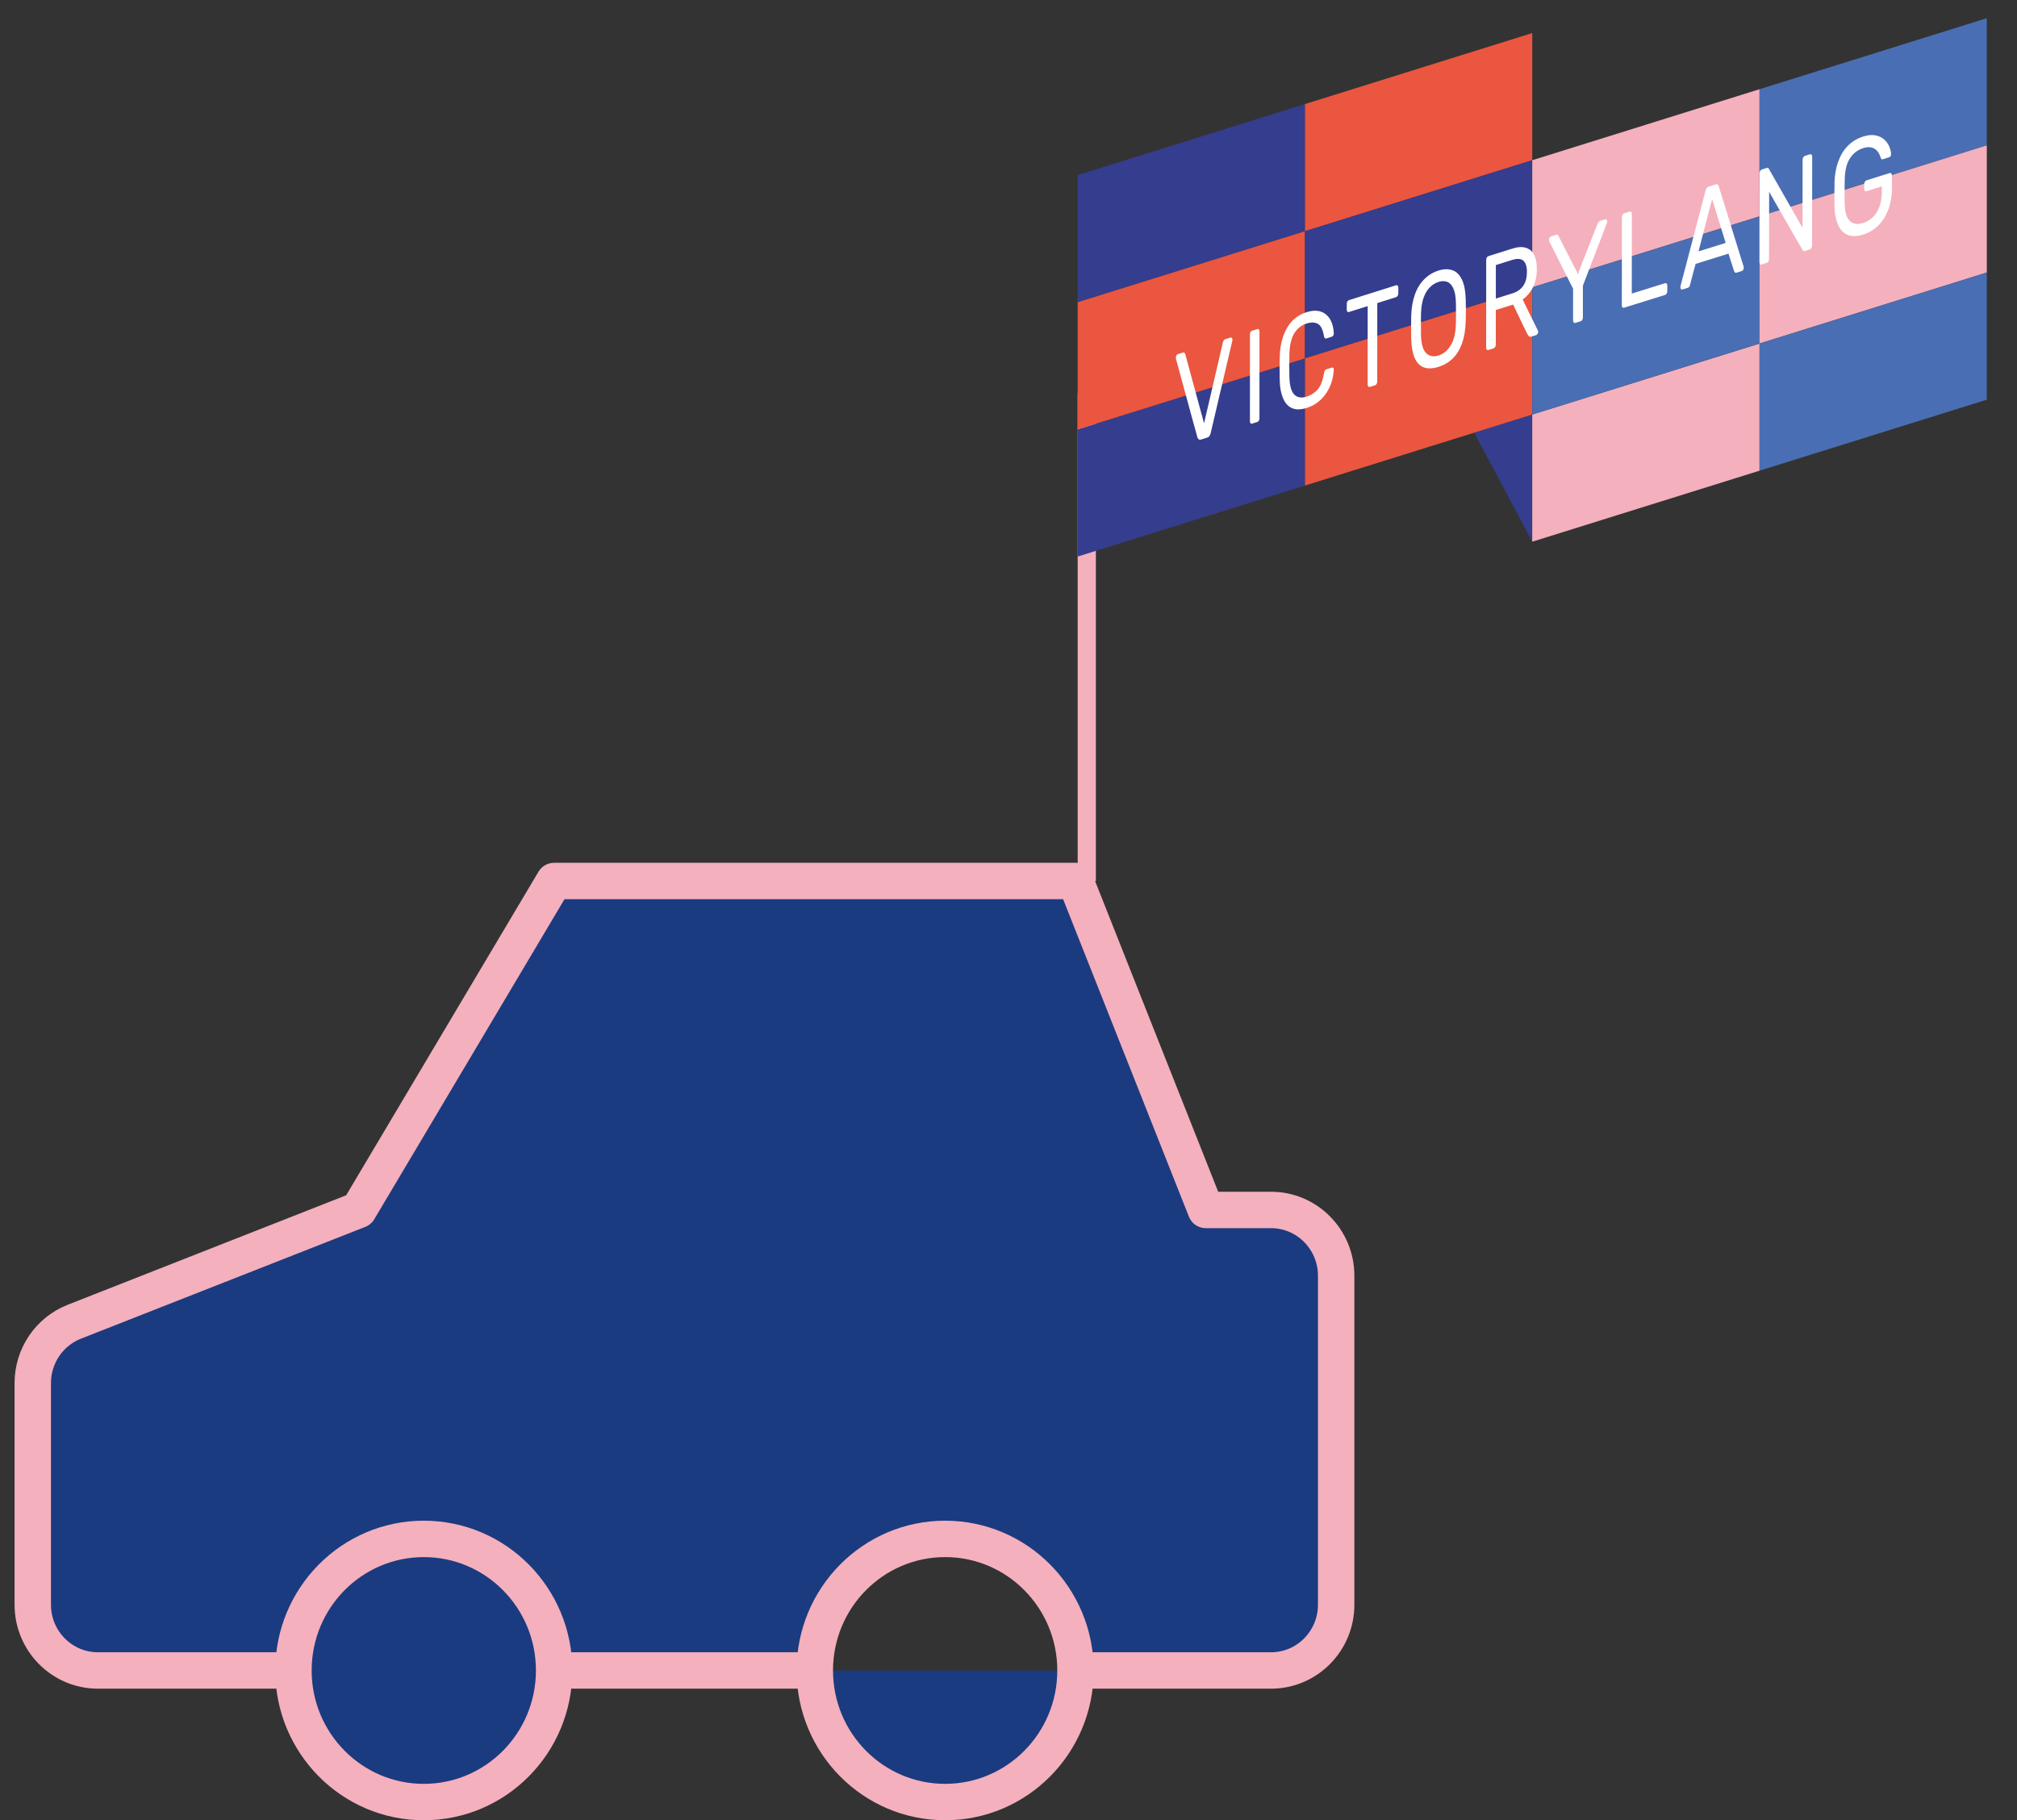
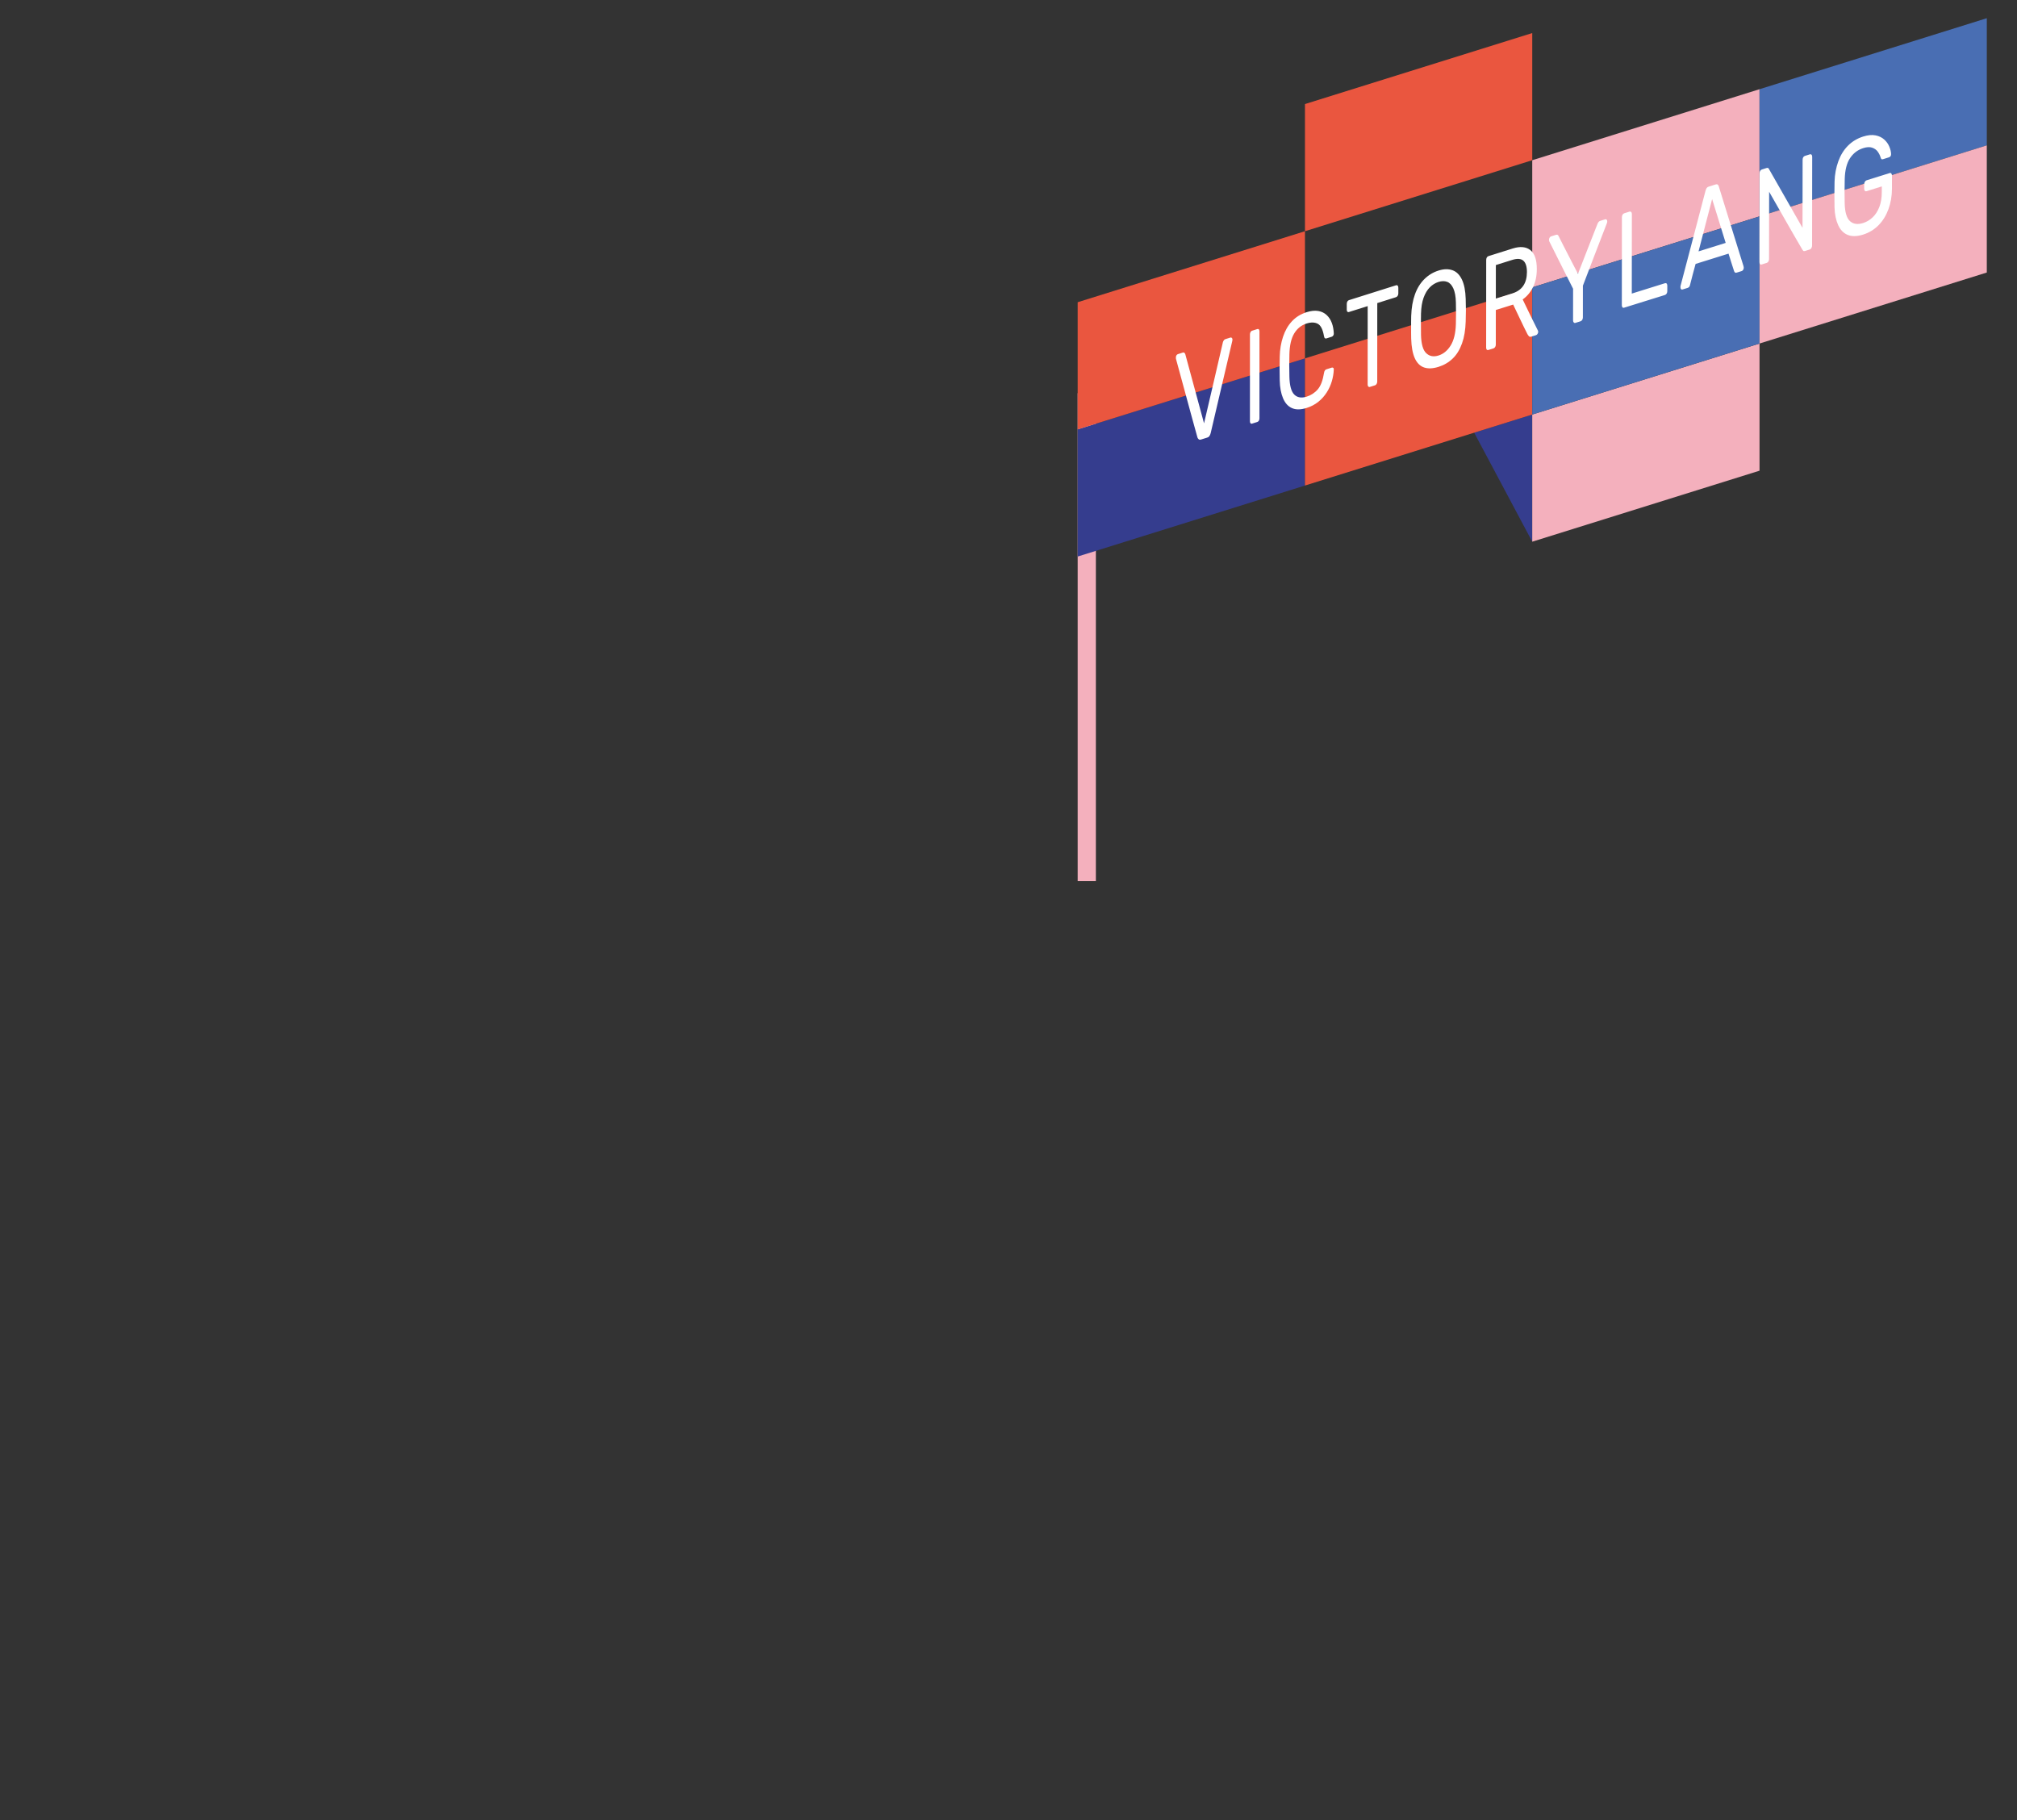
<svg xmlns="http://www.w3.org/2000/svg" width="554" height="500" viewBox="0 0 554 500" fill="none">
  <rect x="0" y="0" width="554" height="500" fill="#333333" stroke="none" />
  <rect x="296" y="108" width="5" height="134" fill="#F4B0BD" />
-   <path d="M80.6 458.857H26.9C17.014 458.857 9 450.767 9 440.786V379.905C9 372.454 13.529 365.768 20.404 363.064L98.5 332.357L152.2 242H295.4L331.2 332.357H349.1C358.986 332.357 367 340.448 367 350.429V440.786C367 450.767 358.986 458.857 349.1 458.857H295.4M80.6 458.857C80.6 478.819 96.628 495 116.4 495C136.172 495 152.2 478.819 152.2 458.857M80.6 458.857C80.6 438.895 96.628 422.714 116.4 422.714C136.172 422.714 152.2 438.895 152.2 458.857M295.4 458.857C295.4 478.819 279.372 495 259.6 495C239.828 495 223.8 478.819 223.8 458.857M295.4 458.857C295.4 438.895 279.372 422.714 259.6 422.714C239.828 422.714 223.8 438.895 223.8 458.857M223.8 458.857H152.2Z" fill="#1B3B80" />
-   <path d="M80.6 458.857H26.9C17.014 458.857 9 450.767 9 440.786V379.905C9 372.454 13.529 365.768 20.404 363.064L98.5 332.357L152.2 242H295.4L331.2 332.357H349.1C358.986 332.357 367 340.448 367 350.429V440.786C367 450.767 358.986 458.857 349.1 458.857H295.4M80.6 458.857C80.6 478.819 96.628 495 116.4 495C136.172 495 152.2 478.819 152.2 458.857M80.6 458.857C80.6 438.895 96.628 422.714 116.4 422.714C136.172 422.714 152.2 438.895 152.2 458.857M295.4 458.857C295.4 478.819 279.372 495 259.6 495C239.828 495 223.8 478.819 223.8 458.857M295.4 458.857C295.4 438.895 279.372 422.714 259.6 422.714C239.828 422.714 223.8 438.895 223.8 458.857M223.8 458.857H152.2" stroke="#F4B0BD" stroke-width="10" stroke-linecap="round" stroke-linejoin="round" />
  <path fill-rule="evenodd" clip-rule="evenodd" d="M404.906 118.849L420.854 148.796V113.867L404.906 118.849Z" fill="#353D8E" />
-   <path fill-rule="evenodd" clip-rule="evenodd" d="M358.427 63.512V28.583L296 48.087V83.016L358.427 63.512Z" fill="#353D8E" />
  <path fill-rule="evenodd" clip-rule="evenodd" d="M358.427 133.371V98.442L296 117.946V152.875L358.427 133.371Z" fill="#353D8E" />
  <path fill-rule="evenodd" clip-rule="evenodd" d="M420.855 44.008V9.079L358.429 28.583V63.512L420.855 44.008Z" fill="#EA563F" />
  <path fill-rule="evenodd" clip-rule="evenodd" d="M358.427 98.442V63.513L296 83.017V117.946L358.427 98.442Z" fill="#EA563F" />
-   <path fill-rule="evenodd" clip-rule="evenodd" d="M420.855 78.937V44.008L358.429 63.512V98.441L420.855 78.937Z" fill="#353D8E" />
  <path fill-rule="evenodd" clip-rule="evenodd" d="M420.855 113.867V78.938L358.429 98.442V133.371L420.855 113.867Z" fill="#EA563F" />
  <path fill-rule="evenodd" clip-rule="evenodd" d="M483.279 59.433V24.504L420.854 44.008V78.938L483.279 59.433Z" fill="#F4B0BD" />
  <path fill-rule="evenodd" clip-rule="evenodd" d="M483.279 129.292V94.362L420.854 113.867V148.796L483.279 129.292Z" fill="#F4B0BD" />
  <path fill-rule="evenodd" clip-rule="evenodd" d="M545.706 39.929V5L483.279 24.504V59.433L545.706 39.929Z" fill="#496EB3" />
  <path fill-rule="evenodd" clip-rule="evenodd" d="M483.279 94.362V59.433L420.854 78.938V113.867L483.279 94.362Z" fill="#496EB3" />
  <path fill-rule="evenodd" clip-rule="evenodd" d="M545.706 74.858V39.929L483.279 59.433V94.362L545.706 74.858Z" fill="#F4B0BD" />
-   <path fill-rule="evenodd" clip-rule="evenodd" d="M545.706 109.787V74.858L483.279 94.362V129.291L545.706 109.787Z" fill="#496EB3" />
  <path d="M329.862 120.738C329.607 120.817 329.394 120.79 329.252 120.672C329.099 120.545 328.954 120.365 328.879 120.094C327.873 116.515 326.902 112.921 325.929 109.335C324.955 105.744 323.966 102.162 322.998 98.569C322.963 98.438 322.979 98.3 322.979 98.18C322.979 97.987 323.005 97.809 323.116 97.625C323.221 97.452 323.353 97.334 323.49 97.291C323.943 97.147 324.395 96.999 324.847 96.856C325.063 96.788 325.234 96.823 325.34 96.944C325.45 97.071 325.525 97.177 325.556 97.288C326.43 100.45 327.277 103.622 328.132 106.784C328.988 109.951 329.863 113.118 330.708 116.284C331.573 112.579 332.439 108.87 333.305 105.163C334.17 101.454 335.009 97.74 335.882 94.029C335.913 93.895 335.994 93.73 336.099 93.545C336.21 93.349 336.373 93.219 336.571 93.156C337.041 93.007 337.495 92.865 337.967 92.721C338.105 92.678 338.223 92.71 338.341 92.82C338.458 92.928 338.518 93.08 338.518 93.274C338.518 93.394 338.497 93.534 338.459 93.693C337.454 97.911 336.472 102.129 335.488 106.336C334.504 110.542 333.506 114.753 332.536 118.955C332.464 119.274 332.338 119.535 332.202 119.748C332.063 119.965 331.848 120.116 331.573 120.201C331.002 120.378 330.432 120.562 329.862 120.738ZM343.904 116.361C343.707 116.42 343.576 116.381 343.471 116.259C343.36 116.132 343.314 115.95 343.314 115.707C343.314 111.736 343.315 107.76 343.316 103.79C343.316 99.82 343.317 95.844 343.317 91.871C343.317 91.627 343.363 91.418 343.475 91.221C343.579 91.037 343.711 90.903 343.908 90.843C344.38 90.698 344.852 90.544 345.324 90.395C345.52 90.333 345.671 90.373 345.776 90.494C345.887 90.621 345.933 90.803 345.933 91.047C345.933 95.022 345.932 98.999 345.932 102.971C345.931 106.943 345.93 110.92 345.929 114.893C345.929 115.136 345.884 115.344 345.772 115.541C345.667 115.725 345.516 115.857 345.32 115.918C344.848 116.066 344.375 116.218 343.904 116.361ZM358.889 112.055C357.238 112.57 355.9 112.575 354.819 112.084C353.737 111.593 352.948 110.684 352.4 109.375C351.849 108.057 351.535 106.434 351.497 104.476C351.477 103.484 351.458 102.419 351.458 101.274C351.458 100.131 351.477 99.029 351.498 97.978C351.536 95.994 351.85 94.177 352.404 92.511C352.952 90.862 353.743 89.445 354.824 88.278C355.907 87.111 357.245 86.27 358.896 85.748C360.097 85.369 361.179 85.257 362.122 85.428C363.046 85.595 363.797 85.978 364.422 86.569C365.036 87.149 365.505 87.879 365.818 88.74C366.133 89.603 366.3 90.544 366.349 91.557C366.358 91.769 366.328 91.965 366.211 92.147C366.092 92.33 365.954 92.443 365.778 92.499C365.286 92.656 364.795 92.811 364.322 92.961C364.166 93.011 364.027 92.991 363.91 92.907C363.792 92.822 363.707 92.626 363.654 92.328C363.334 90.525 362.788 89.395 361.963 88.951C361.137 88.505 360.096 88.479 358.896 88.858C357.441 89.317 356.298 90.227 355.472 91.595C354.646 92.962 354.218 94.875 354.153 97.327C354.1 99.34 354.098 101.385 354.152 103.459C354.214 105.875 354.643 107.509 355.468 108.357C356.294 109.205 357.436 109.408 358.89 108.954C360.09 108.578 361.131 107.901 361.958 106.935C362.783 105.97 363.33 104.489 363.651 102.492C363.704 102.158 363.788 101.913 363.906 101.755C364.024 101.598 364.162 101.494 364.32 101.444C364.792 101.295 365.283 101.14 365.775 100.984C365.951 100.929 366.089 100.956 366.207 101.054C366.326 101.152 366.356 101.316 366.345 101.541C366.296 102.577 366.127 103.632 365.813 104.704C365.497 105.783 365.032 106.81 364.416 107.778C363.793 108.754 363.041 109.613 362.114 110.358C361.173 111.114 360.089 111.681 358.889 112.055ZM376.254 106.281C376.078 106.337 375.94 106.296 375.822 106.174C375.704 106.052 375.645 105.87 375.645 105.625C375.646 102.035 375.648 98.445 375.649 94.855C375.651 91.265 375.652 87.676 375.654 84.083C373.922 84.627 372.211 85.171 370.5 85.707C370.323 85.763 370.185 85.726 370.067 85.605C369.95 85.484 369.91 85.301 369.91 85.056C369.91 84.544 369.911 84.034 369.911 83.52C369.911 83.251 369.951 83.019 370.069 82.824C370.187 82.63 370.325 82.506 370.501 82.45C374.809 81.093 379.117 79.732 383.424 78.371C383.62 78.31 383.778 78.344 383.896 78.465C384.014 78.586 384.073 78.781 384.073 79.052C384.073 79.566 384.073 80.079 384.073 80.591C384.073 80.837 384.013 81.055 383.895 81.251C383.777 81.446 383.619 81.574 383.423 81.636C381.712 82.174 380 82.713 378.289 83.252C378.288 86.846 378.286 90.437 378.284 94.028C378.283 97.619 378.281 101.21 378.28 104.802C378.28 105.047 378.22 105.266 378.103 105.46C377.985 105.655 377.846 105.786 377.651 105.846C377.178 105.991 376.707 106.138 376.254 106.281ZM395.094 100.776C393.542 101.258 392.221 101.314 391.122 100.93C390.04 100.551 389.177 99.703 388.586 98.378C387.999 97.063 387.671 95.269 387.606 93.018C387.575 91.948 387.587 90.912 387.588 89.921C387.588 88.931 387.577 87.897 387.609 86.815C387.677 84.539 388.028 82.544 388.635 80.857C389.249 79.148 390.126 77.755 391.233 76.661C392.349 75.559 393.634 74.783 395.109 74.319C396.565 73.859 397.824 73.833 398.944 74.229C400.064 74.625 400.909 75.482 401.538 76.794C402.165 78.104 402.512 79.877 402.577 82.115C402.608 83.181 402.634 84.21 402.634 85.203C402.633 86.196 402.605 87.241 402.573 88.331C402.505 90.63 402.177 92.628 401.566 94.327C400.957 96.023 400.129 97.403 399.028 98.466C397.926 99.53 396.609 100.305 395.094 100.776ZM395.095 97.657C396.454 97.234 397.567 96.314 398.439 94.917C399.318 93.511 399.809 91.541 399.879 88.993C399.909 87.884 399.919 86.889 399.92 86.019C399.92 85.15 399.905 84.181 399.882 83.107C399.848 81.431 399.599 80.135 399.176 79.212C398.755 78.292 398.195 77.689 397.506 77.425C396.8 77.154 395.993 77.165 395.106 77.446C394.203 77.731 393.4 78.232 392.707 78.937C392.003 79.652 391.447 80.592 391.014 81.779C390.581 82.967 390.352 84.412 390.304 86.117C390.273 87.201 390.283 88.175 390.283 89.041C390.282 89.911 390.271 90.898 390.3 91.993C390.367 94.489 390.836 96.16 391.734 97.013C392.624 97.859 393.721 98.085 395.095 97.657ZM408.821 96.13C408.625 96.19 408.46 96.163 408.349 96.035C408.244 95.912 408.192 95.723 408.192 95.477C408.194 91.471 408.197 87.462 408.2 83.456C408.203 79.45 408.206 75.442 408.208 71.434C408.208 71.163 408.261 70.926 408.366 70.74C408.478 70.54 408.641 70.412 408.838 70.35C411.041 69.657 413.244 68.964 415.466 68.264C417.512 67.619 419.126 67.763 420.324 68.688C421.523 69.614 422.111 71.359 422.109 73.92C422.108 75.814 421.753 77.469 421.063 78.878C420.374 80.287 419.41 81.417 418.229 82.254C418.916 83.674 419.604 85.098 420.291 86.516C420.977 87.934 421.69 89.348 422.392 90.763C422.455 90.891 422.489 91.014 422.489 91.139C422.489 91.335 422.43 91.526 422.312 91.709C422.193 91.894 422.056 92.012 421.919 92.055C421.466 92.195 421.033 92.331 420.601 92.466C420.306 92.558 420.078 92.514 419.932 92.34C419.784 92.162 419.639 91.995 419.54 91.801C418.853 90.457 418.204 89.094 417.557 87.736C416.909 86.377 416.261 85.019 415.613 83.662C414.02 84.16 412.427 84.658 410.853 85.149C410.852 86.735 410.851 88.319 410.85 89.902C410.849 91.485 410.848 93.068 410.847 94.652C410.847 94.898 410.788 95.118 410.67 95.314C410.552 95.509 410.393 95.641 410.198 95.702C409.725 95.848 409.273 95.99 408.821 96.13ZM410.855 82.016C412.35 81.549 413.845 81.081 415.34 80.613C416.697 80.189 417.721 79.481 418.389 78.498C419.059 77.514 419.394 76.258 419.395 74.734C419.396 73.233 419.068 72.189 418.414 71.612C417.752 71.029 416.723 70.966 415.346 71.398C413.852 71.868 412.356 72.339 410.861 72.808C410.86 74.344 410.859 75.882 410.858 77.415C410.857 78.947 410.856 80.483 410.855 82.016ZM432.696 88.696C432.519 88.751 432.381 88.712 432.263 88.589C432.145 88.468 432.067 88.283 432.067 88.036C432.068 86.583 432.069 85.13 432.07 83.677C432.071 82.225 432.072 80.771 432.074 79.316C430.975 77.15 429.876 74.984 428.796 72.812C427.717 70.643 426.605 68.485 425.537 66.307C425.506 66.243 425.498 66.17 425.478 66.102C425.459 66.036 425.458 65.949 425.458 65.85C425.458 65.654 425.499 65.468 425.616 65.285C425.735 65.1 425.853 64.987 425.99 64.943C426.462 64.795 426.934 64.644 427.406 64.495C427.563 64.446 427.717 64.46 427.838 64.526C427.972 64.599 428.033 64.733 428.113 64.899C428.956 66.631 429.88 68.33 430.744 70.054C431.607 71.774 432.531 73.487 433.414 75.204C434.302 72.929 435.181 70.647 436.075 68.377C436.974 66.094 437.874 63.822 438.755 61.542C438.839 61.324 438.952 61.128 439.07 60.98C439.188 60.832 439.326 60.731 439.484 60.682C439.935 60.538 440.408 60.394 440.88 60.244C441.057 60.188 441.187 60.226 441.293 60.337C441.403 60.453 441.45 60.607 441.45 60.804C441.45 60.903 441.449 60.991 441.43 61.069C441.41 61.149 441.386 61.229 441.351 61.318C440.223 64.186 439.124 67.052 438.04 69.908C436.956 72.766 435.852 75.621 434.768 78.475C434.767 79.931 434.766 81.385 434.764 82.838C434.764 84.291 434.762 85.745 434.761 87.198C434.761 87.446 434.702 87.666 434.584 87.864C434.466 88.06 434.308 88.192 434.111 88.253C433.639 88.401 433.167 88.549 432.696 88.696ZM462.096 79.528C461.959 79.57 461.834 79.539 461.723 79.422C461.618 79.311 461.566 79.15 461.566 78.952C461.566 78.827 461.547 78.689 461.586 78.537C462.711 74.177 463.876 69.823 465.021 65.463C466.166 61.1 467.302 56.734 468.456 52.358C468.526 52.093 468.635 51.855 468.752 51.67C468.87 51.483 469.067 51.343 469.322 51.263C469.952 51.066 470.582 50.872 471.211 50.67C471.467 50.589 471.667 50.6 471.8 50.712C471.923 50.815 472.026 50.985 472.095 51.212C473.221 54.868 474.368 58.521 475.485 62.182C476.6 65.842 477.76 69.49 478.893 73.147C478.935 73.282 478.951 73.412 478.951 73.538C478.951 73.736 478.896 73.933 478.793 74.108C478.681 74.298 478.556 74.403 478.38 74.457C477.907 74.603 477.455 74.749 476.984 74.894C476.767 74.96 476.609 74.937 476.511 74.819C476.415 74.703 476.332 74.591 476.296 74.478C475.765 72.88 475.276 71.275 474.769 69.669C471.758 70.612 468.73 71.554 465.721 72.495C465.207 74.417 464.665 76.323 464.201 78.243C464.171 78.365 464.127 78.533 464.024 78.707C463.911 78.898 463.728 79.019 463.512 79.087C463.04 79.236 462.568 79.385 462.096 79.528ZM466.53 69.054C468.989 68.28 471.467 67.505 473.984 66.723C473.357 64.719 472.739 62.706 472.124 60.704C471.506 58.696 470.89 56.69 470.262 54.687C469.631 57.086 469.008 59.486 468.387 61.877C467.765 64.271 467.143 66.664 466.53 69.054ZM446.089 84.518C445.892 84.578 445.741 84.54 445.636 84.417C445.525 84.288 445.46 84.109 445.46 83.862C445.463 79.827 445.467 75.79 445.471 71.756C445.474 67.719 445.478 63.679 445.482 59.642C445.482 59.394 445.548 59.176 445.66 58.975C445.764 58.787 445.915 58.649 446.112 58.589C446.604 58.437 447.076 58.287 447.568 58.131C447.764 58.069 447.898 58.113 448.02 58.23C448.153 58.357 448.216 58.537 448.216 58.785C448.213 62.432 448.209 66.076 448.206 69.72C448.202 73.361 448.199 77.002 448.195 80.644C451.224 79.696 454.253 78.748 457.301 77.799C457.497 77.738 457.656 77.767 457.773 77.89C457.891 78.016 457.949 78.214 457.949 78.486C457.948 78.98 457.947 79.475 457.947 79.97C457.947 80.218 457.888 80.44 457.77 80.637C457.652 80.834 457.494 80.968 457.298 81.029C453.562 82.193 449.843 83.356 446.089 84.518Z" fill="white" />
  <path d="M483.889 72.641C483.695 72.702 483.536 72.668 483.418 72.54C483.303 72.416 483.261 72.224 483.261 71.976C483.282 47.65 483.259 71.976 483.28 47.65C483.282 47.379 483.329 47.145 483.448 46.948C483.565 46.755 483.725 46.621 483.921 46.558C484.332 46.426 484.767 46.288 485.199 46.153C485.434 46.08 485.6 46.096 485.711 46.201C485.814 46.299 485.851 46.396 485.888 46.461C495.088 62.585 485.888 46.461 495.088 62.585C495.113 43.925 495.088 62.585 495.113 43.925C495.113 43.651 495.167 43.41 495.27 43.221C495.383 43.019 495.547 42.885 495.743 42.824C496.195 42.683 496.649 42.544 497.081 42.404C497.276 42.342 497.454 42.374 497.572 42.497C497.689 42.62 497.748 42.819 497.748 43.093C497.715 67.435 497.748 43.093 497.715 67.435C497.715 67.684 497.656 67.914 497.538 68.126C497.421 68.338 497.262 68.472 497.067 68.534C496.633 68.671 496.181 68.814 495.749 68.948C495.533 69.014 495.376 68.984 495.277 68.866C495.179 68.751 495.108 68.678 495.08 68.631C491.969 63.353 488.978 57.986 485.919 52.674C485.912 58.835 485.9 64.996 485.896 71.157C485.896 71.406 485.837 71.63 485.719 71.828C485.602 72.025 485.441 72.156 485.227 72.222C484.774 72.361 484.322 72.505 483.889 72.641Z" fill="white" />
  <path d="M511.714 64.446C510.061 64.962 508.648 64.992 507.506 64.525C506.369 64.059 505.492 63.17 504.895 61.866C504.296 60.558 503.926 58.911 503.879 56.915C503.853 55.827 503.844 54.667 503.846 53.432C503.846 52.2 503.862 51.018 503.89 49.887C503.942 47.853 504.317 45.996 504.919 44.322C505.522 42.65 506.39 41.218 507.541 40.053C508.714 38.864 510.119 38.022 511.753 37.506C513.05 37.097 514.171 36.992 515.153 37.185C516.117 37.375 516.903 37.759 517.532 38.324C518.158 38.888 518.621 39.539 518.924 40.265C519.227 40.993 519.398 41.657 519.412 42.282C519.418 42.501 519.397 42.7 519.293 42.866C519.181 43.045 519.038 43.151 518.822 43.217C518.269 43.386 517.738 43.559 517.188 43.733C517.011 43.789 516.854 43.784 516.777 43.71C516.698 43.636 516.605 43.49 516.54 43.263C516.37 42.666 516.089 42.115 515.717 41.613C515.343 41.107 514.812 40.758 514.166 40.545C513.535 40.339 512.71 40.386 511.747 40.691C510.252 41.163 509.052 42.077 508.145 43.434C507.24 44.79 506.748 46.717 506.683 49.198C506.623 51.441 506.622 53.658 506.672 55.858C506.732 58.328 507.238 59.96 508.14 60.76C509.043 61.559 510.243 61.731 511.718 61.27C512.681 60.968 513.572 60.443 514.353 59.7C515.125 58.966 515.744 58.007 516.187 56.86C516.631 55.707 516.859 54.351 516.861 52.777C516.861 52.254 516.863 51.731 516.864 51.205C515.467 51.643 514.069 52.08 512.674 52.518C512.478 52.58 512.344 52.54 512.222 52.422C512.089 52.293 512.026 52.099 512.026 51.823C512.028 51.425 512.028 51.026 512.028 50.625C512.028 50.35 512.094 50.117 512.225 49.913C512.35 49.718 512.481 49.587 512.679 49.525C514.782 48.863 516.889 48.206 519.011 47.543C519.209 47.481 519.358 47.515 519.463 47.639C519.573 47.769 519.659 47.962 519.659 48.237C519.657 49.437 519.656 50.638 519.654 51.836C519.65 53.88 519.314 55.767 518.682 57.487C518.052 59.203 517.148 60.673 515.964 61.871C514.766 63.082 513.346 63.936 511.714 64.446Z" fill="white" />
</svg>